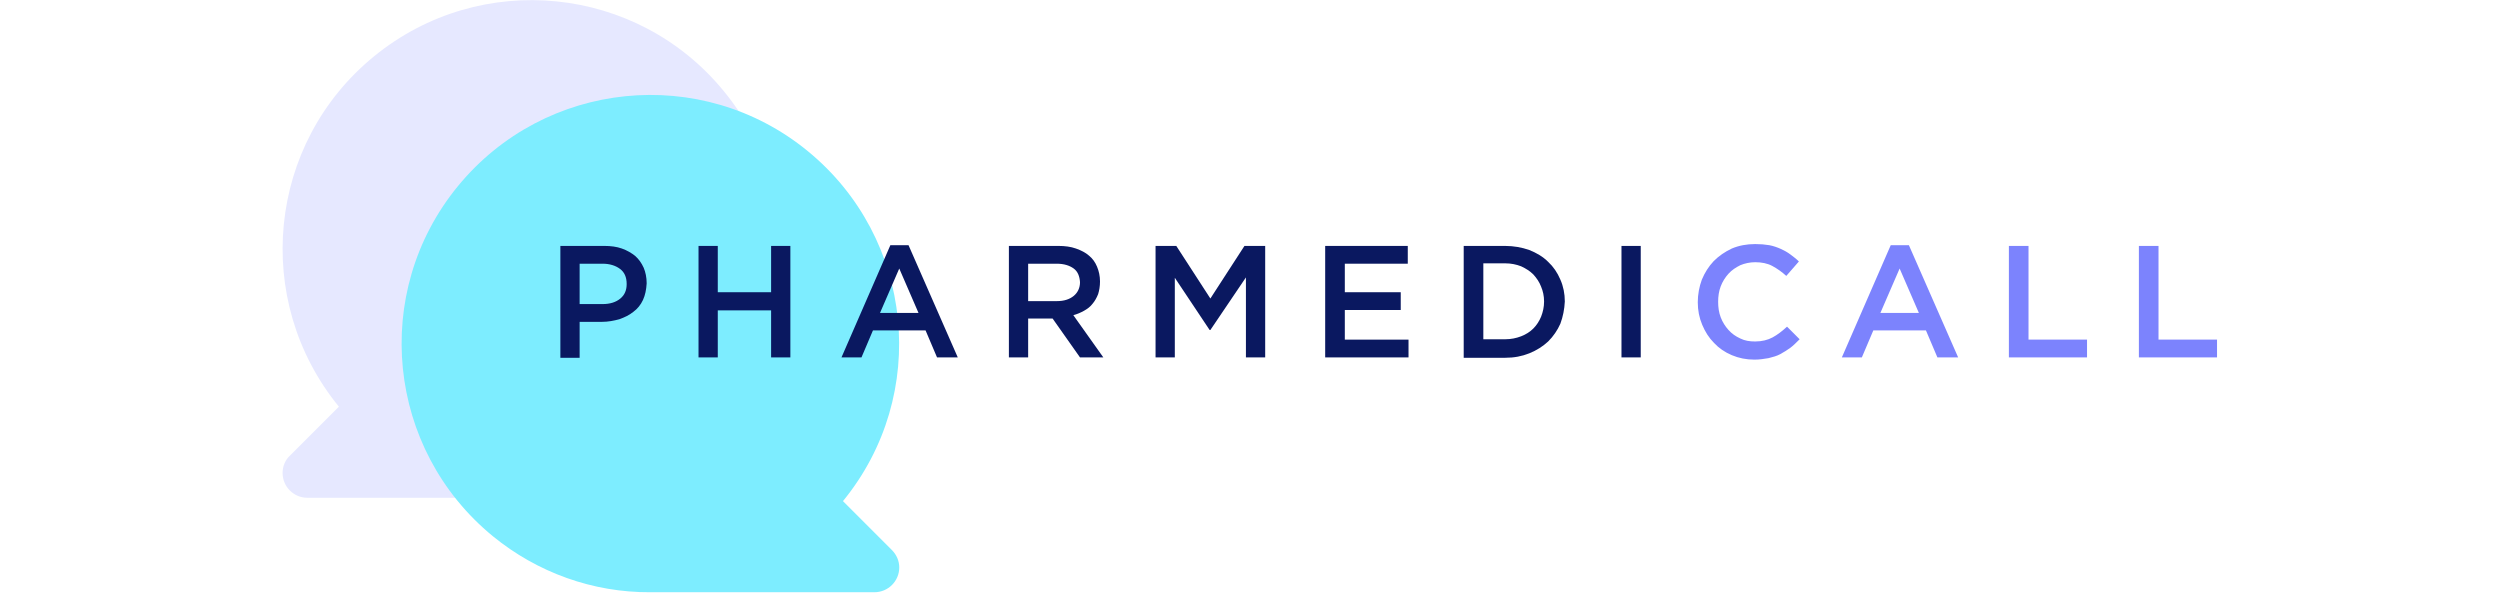
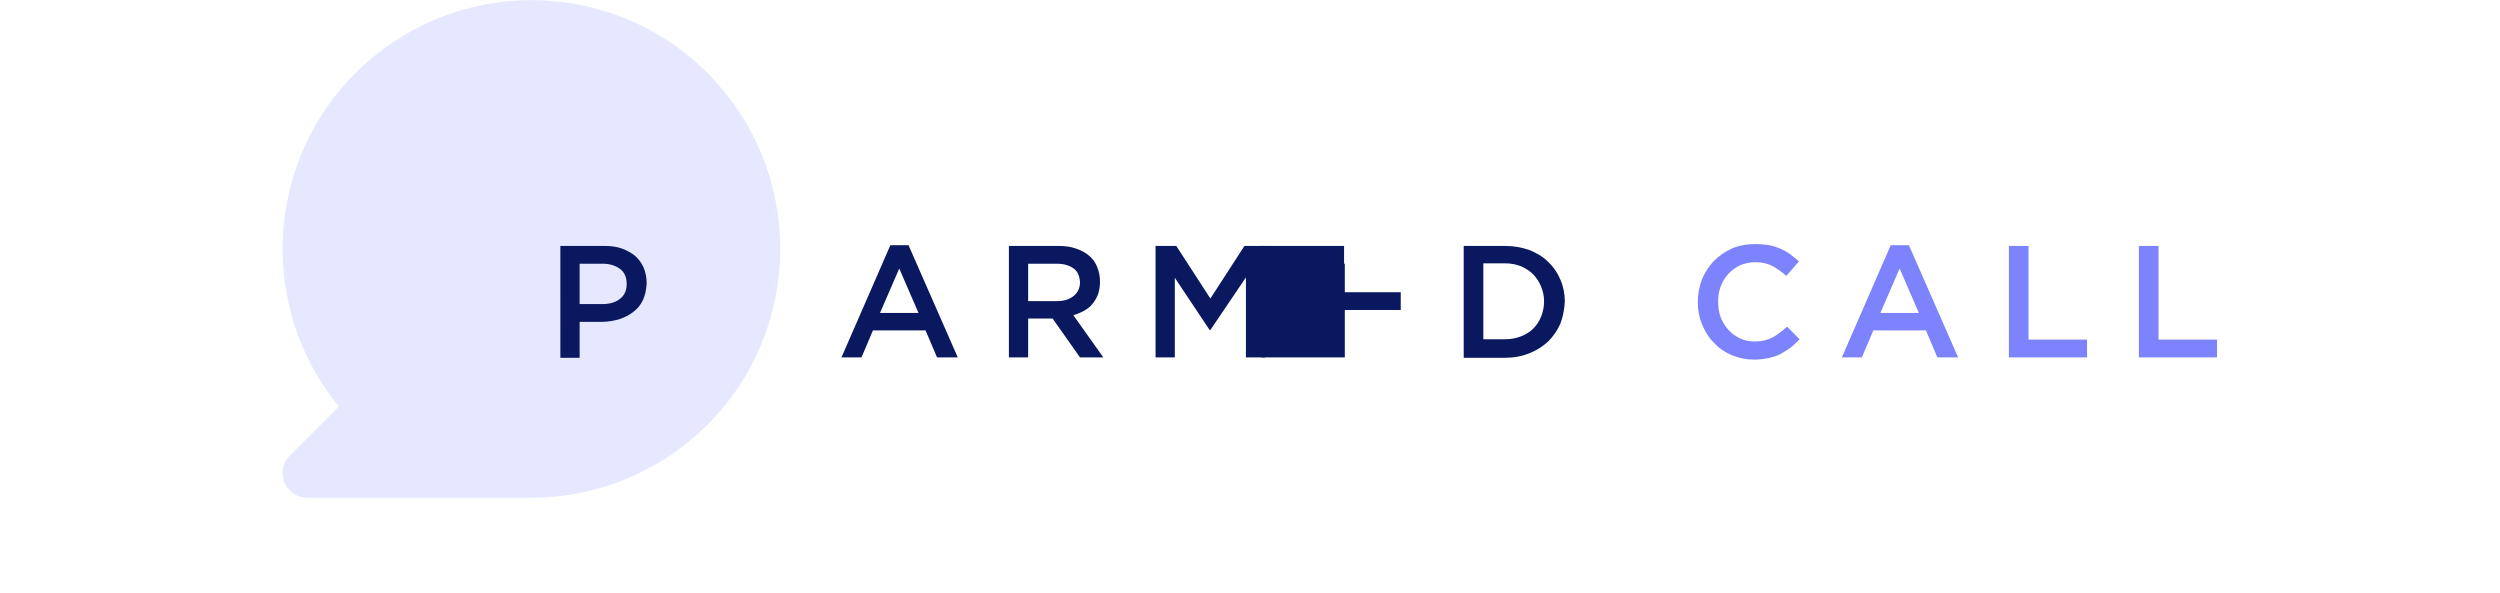
<svg xmlns="http://www.w3.org/2000/svg" version="1.1" id="Calque_1" x="0px" y="0px" viewBox="0 0 675 160" style="enable-background:new 0 0 675 160;" xml:space="preserve">
  <style type="text/css">
	.st0{opacity:0.2;fill:#FFDCA4;}
	.st1{opacity:0.3;fill:#FFDCA4;}
	.st2{opacity:0.5;fill:#FFDCA4;}
	.st3{fill:#FFDCA4;}
	.st4{fill:#FFFFFF;}
	.st5{fill:#0A1860;}
	.st6{fill:#FFC543;}
	.st7{opacity:0.2;fill:#A9EBFF;}
	.st8{opacity:0.3;fill:#A9EBFF;}
	.st9{opacity:0.5;fill:#A9EBFF;}
	.st10{fill:#A9EBFF;}
	
		.st11{clip-path:url(#SVGID_00000084531481597897092420000013629647340280266420_);fill:url(#SVGID_00000022551706524313045340000010045539392871164583_);}
	.st12{fill:#12AAFF;}
	
		.st13{clip-path:url(#SVGID_00000030474205696788786090000002998805827634604986_);fill:url(#SVGID_00000008144099551115142740000002268921989683514037_);}
	.st14{opacity:0.3;fill:none;stroke:#FBDFDA;stroke-width:1.683;stroke-miterlimit:10;}
	.st15{opacity:0.347;fill:none;stroke:#FBDDD8;stroke-width:1.831;stroke-miterlimit:10;}
	.st16{opacity:0.393;fill:none;stroke:#FBDCD5;stroke-width:1.978;stroke-miterlimit:10;}
	.st17{opacity:0.44;fill:none;stroke:#FADAD3;stroke-width:2.126;stroke-miterlimit:10;}
	.st18{opacity:0.487;fill:none;stroke:#FAD8D1;stroke-width:2.273;stroke-miterlimit:10;}
	.st19{opacity:0.533;fill:none;stroke:#FAD6CE;stroke-width:2.42;stroke-miterlimit:10;}
	.st20{opacity:0.58;fill:none;stroke:#FAD5CC;stroke-width:2.568;stroke-miterlimit:10;}
	.st21{opacity:0.627;fill:none;stroke:#FAD3CA;stroke-width:2.715;stroke-miterlimit:10;}
	.st22{opacity:0.673;fill:none;stroke:#F9D1C7;stroke-width:2.863;stroke-miterlimit:10;}
	.st23{opacity:0.72;fill:none;stroke:#F9CFC5;stroke-width:3.01;stroke-miterlimit:10;}
	.st24{opacity:0.767;fill:none;stroke:#F9CEC3;stroke-width:3.158;stroke-miterlimit:10;}
	.st25{opacity:0.813;fill:none;stroke:#F9CCC0;stroke-width:3.305;stroke-miterlimit:10;}
	.st26{opacity:0.86;fill:none;stroke:#F9CABE;stroke-width:3.452;stroke-miterlimit:10;}
	.st27{opacity:0.907;fill:none;stroke:#F8C8BC;stroke-width:3.6;stroke-miterlimit:10;}
	.st28{opacity:0.953;fill:none;stroke:#F8C7B9;stroke-width:3.747;stroke-miterlimit:10;}
	.st29{fill:none;stroke:#F8C5B7;stroke-width:3.894;stroke-miterlimit:10;}
	.st30{fill:#133370;}
	.st31{fill:#EA5B25;}
	.st32{fill:#AEFFEA;}
	.st33{opacity:0.3;fill:#FFFFFF;}
	.st34{opacity:0.5;fill:#FFFFFF;}
	.st35{opacity:0.7;fill:#FFFFFF;}
	.st36{fill:#0BDDBF;}
	.st37{fill:#E6E8FF;}
	.st38{fill:#7DEDFF;}
	.st39{fill:#7C83FD;}
</style>
  <g>
    <g>
      <path class="st37" d="M143.5,134.4H83c-3.7,0-6.7-3-6.7-6.7c0-1.8,0.7-3.5,2-4.7l13.2-13.2C68,81,72.2,38.7,101,15.2    s71.1-19.2,94.5,9.5c23.5,28.7,19.2,71.1-9.5,94.5C174,129,159,134.4,143.5,134.4z" />
-       <path class="st38" d="M133.1,144.8c-28.7-23.5-33-65.8-9.5-94.5s65.8-33,94.5-9.5s33,65.8,9.5,94.5l13.2,13.2c1.3,1.3,2,3,2,4.7    c0,3.7-3,6.7-6.7,6.7h-60.5C160.1,160,145.1,154.6,133.1,144.8z" />
    </g>
    <g>
      <path class="st5" d="M173.6,81c-0.6,1.3-1.5,2.4-2.6,3.2c-1.1,0.9-2.4,1.5-3.8,2c-1.5,0.4-3,0.7-4.7,0.7h-6v9.7h-5.2V66.4h11.9    c1.7,0,3.3,0.2,4.7,0.7c1.4,0.5,2.6,1.2,3.6,2c1,0.9,1.7,1.9,2.3,3.2c0.5,1.2,0.8,2.6,0.8,4.2C174.5,78.2,174.2,79.7,173.6,81z     M167.4,72.6c-1.2-0.9-2.8-1.4-4.7-1.4h-6.2v10.9h6.2c2,0,3.6-0.5,4.8-1.5c1.2-1,1.7-2.3,1.7-3.9    C169.2,74.8,168.6,73.5,167.4,72.6z" />
-       <path class="st5" d="M193.8,83.8v12.7h-5.2V66.4h5.2v12.5h14.4V66.4h5.2v30.1h-5.2V83.8H193.8z" />
      <path class="st5" d="M258.6,96.5H253l-3.1-7.3h-14.2l-3.1,7.3h-5.4l13.2-30.3h4.9L258.6,96.5z M242.8,72.5l-5.2,12H248L242.8,72.5    z" />
      <path class="st5" d="M291.6,96.5L284.2,86h-6.6v10.5h-5.2V66.4h13.4c1.7,0,3.3,0.2,4.7,0.7s2.6,1.1,3.5,1.9c1,0.8,1.7,1.8,2.2,3    s0.8,2.5,0.8,4c0,1.3-0.2,2.4-0.5,3.4c-0.4,1-0.9,1.9-1.5,2.6c-0.6,0.8-1.4,1.4-2.3,1.9c-0.9,0.5-1.8,0.9-2.9,1.2l8.1,11.4H291.6z     M289.9,72.5c-1.1-0.8-2.6-1.3-4.6-1.3h-7.7v10.1h7.8c1.9,0,3.4-0.5,4.5-1.4c1.1-0.9,1.7-2.2,1.7-3.7    C291.5,74.6,291,73.3,289.9,72.5z" />
      <path class="st5" d="M326.8,89.1h-0.2L317.2,75v21.5H312V66.4h5.6l9.2,14.2l9.2-14.2h5.6v30.1h-5.2V74.9L326.8,89.1z" />
-       <path class="st5" d="M380.1,71.2h-17v7.7h15.1v4.8h-15.1v8h17.2v4.8h-22.5V66.4h22.3V71.2z" />
+       <path class="st5" d="M380.1,71.2h-17v7.7h15.1v4.8h-15.1v8v4.8h-22.5V66.4h22.3V71.2z" />
      <path class="st5" d="M421.3,87.4c-0.8,1.8-1.9,3.4-3.3,4.8c-1.4,1.3-3.1,2.4-5.1,3.2c-2,0.8-4.1,1.2-6.5,1.2h-11.2V66.4h11.2    c2.3,0,4.5,0.4,6.5,1.1c2,0.8,3.7,1.8,5.1,3.2c1.4,1.3,2.5,2.9,3.3,4.8c0.8,1.8,1.2,3.8,1.2,5.9C422.4,83.5,422,85.5,421.3,87.4z     M416.1,77.4c-0.5-1.3-1.2-2.3-2.1-3.3c-0.9-0.9-2-1.6-3.3-2.2c-1.3-0.5-2.7-0.8-4.3-0.8h-5.9v20.5h5.9c1.6,0,3-0.3,4.3-0.8    c1.3-0.5,2.4-1.2,3.3-2.1c0.9-0.9,1.6-2,2.1-3.2c0.5-1.3,0.8-2.6,0.8-4.1S416.6,78.6,416.1,77.4z" />
-       <path class="st5" d="M443,66.4v30.1h-5.2V66.4H443z" />
      <path class="st39" d="M483.4,93.9c-0.8,0.6-1.8,1.2-2.7,1.7s-2,0.8-3.2,1.1c-1.2,0.2-2.4,0.4-3.8,0.4c-2.2,0-4.2-0.4-6.1-1.2    c-1.9-0.8-3.5-1.9-4.8-3.3c-1.4-1.4-2.4-3-3.2-4.9c-0.8-1.9-1.2-3.9-1.2-6.1c0-2.1,0.4-4.2,1.1-6.1c0.8-1.9,1.8-3.5,3.2-5    c1.4-1.4,3-2.5,4.9-3.4c1.9-0.8,4-1.2,6.3-1.2c1.4,0,2.6,0.1,3.8,0.3c1.1,0.2,2.2,0.6,3.1,1s1.8,0.9,2.6,1.5    c0.8,0.6,1.6,1.2,2.3,1.9l-3.4,3.9c-1.2-1.1-2.5-2-3.8-2.7c-1.3-0.7-2.9-1-4.6-1c-1.4,0-2.8,0.3-4,0.8c-1.2,0.6-2.3,1.3-3.2,2.3    c-0.9,1-1.6,2.1-2.1,3.4s-0.7,2.7-0.7,4.2s0.2,2.9,0.7,4.2c0.5,1.3,1.2,2.4,2.1,3.4c0.9,1,1.9,1.7,3.2,2.3c1.2,0.6,2.5,0.8,4,0.8    c1.8,0,3.4-0.4,4.7-1.1c1.3-0.7,2.6-1.7,3.9-2.9l3.4,3.4C485,92.5,484.2,93.3,483.4,93.9z" />
      <path class="st39" d="M528.7,96.5h-5.6l-3.1-7.3h-14.2l-3.1,7.3h-5.4l13.2-30.3h4.9L528.7,96.5z M512.9,72.5l-5.2,12h10.4    L512.9,72.5z" />
      <path class="st39" d="M542.5,66.4h5.2v25.3h15.8v4.8h-21.1V66.4z" />
      <path class="st39" d="M577.6,66.4h5.2v25.3h15.8v4.8h-21.1V66.4z" />
    </g>
  </g>
</svg>